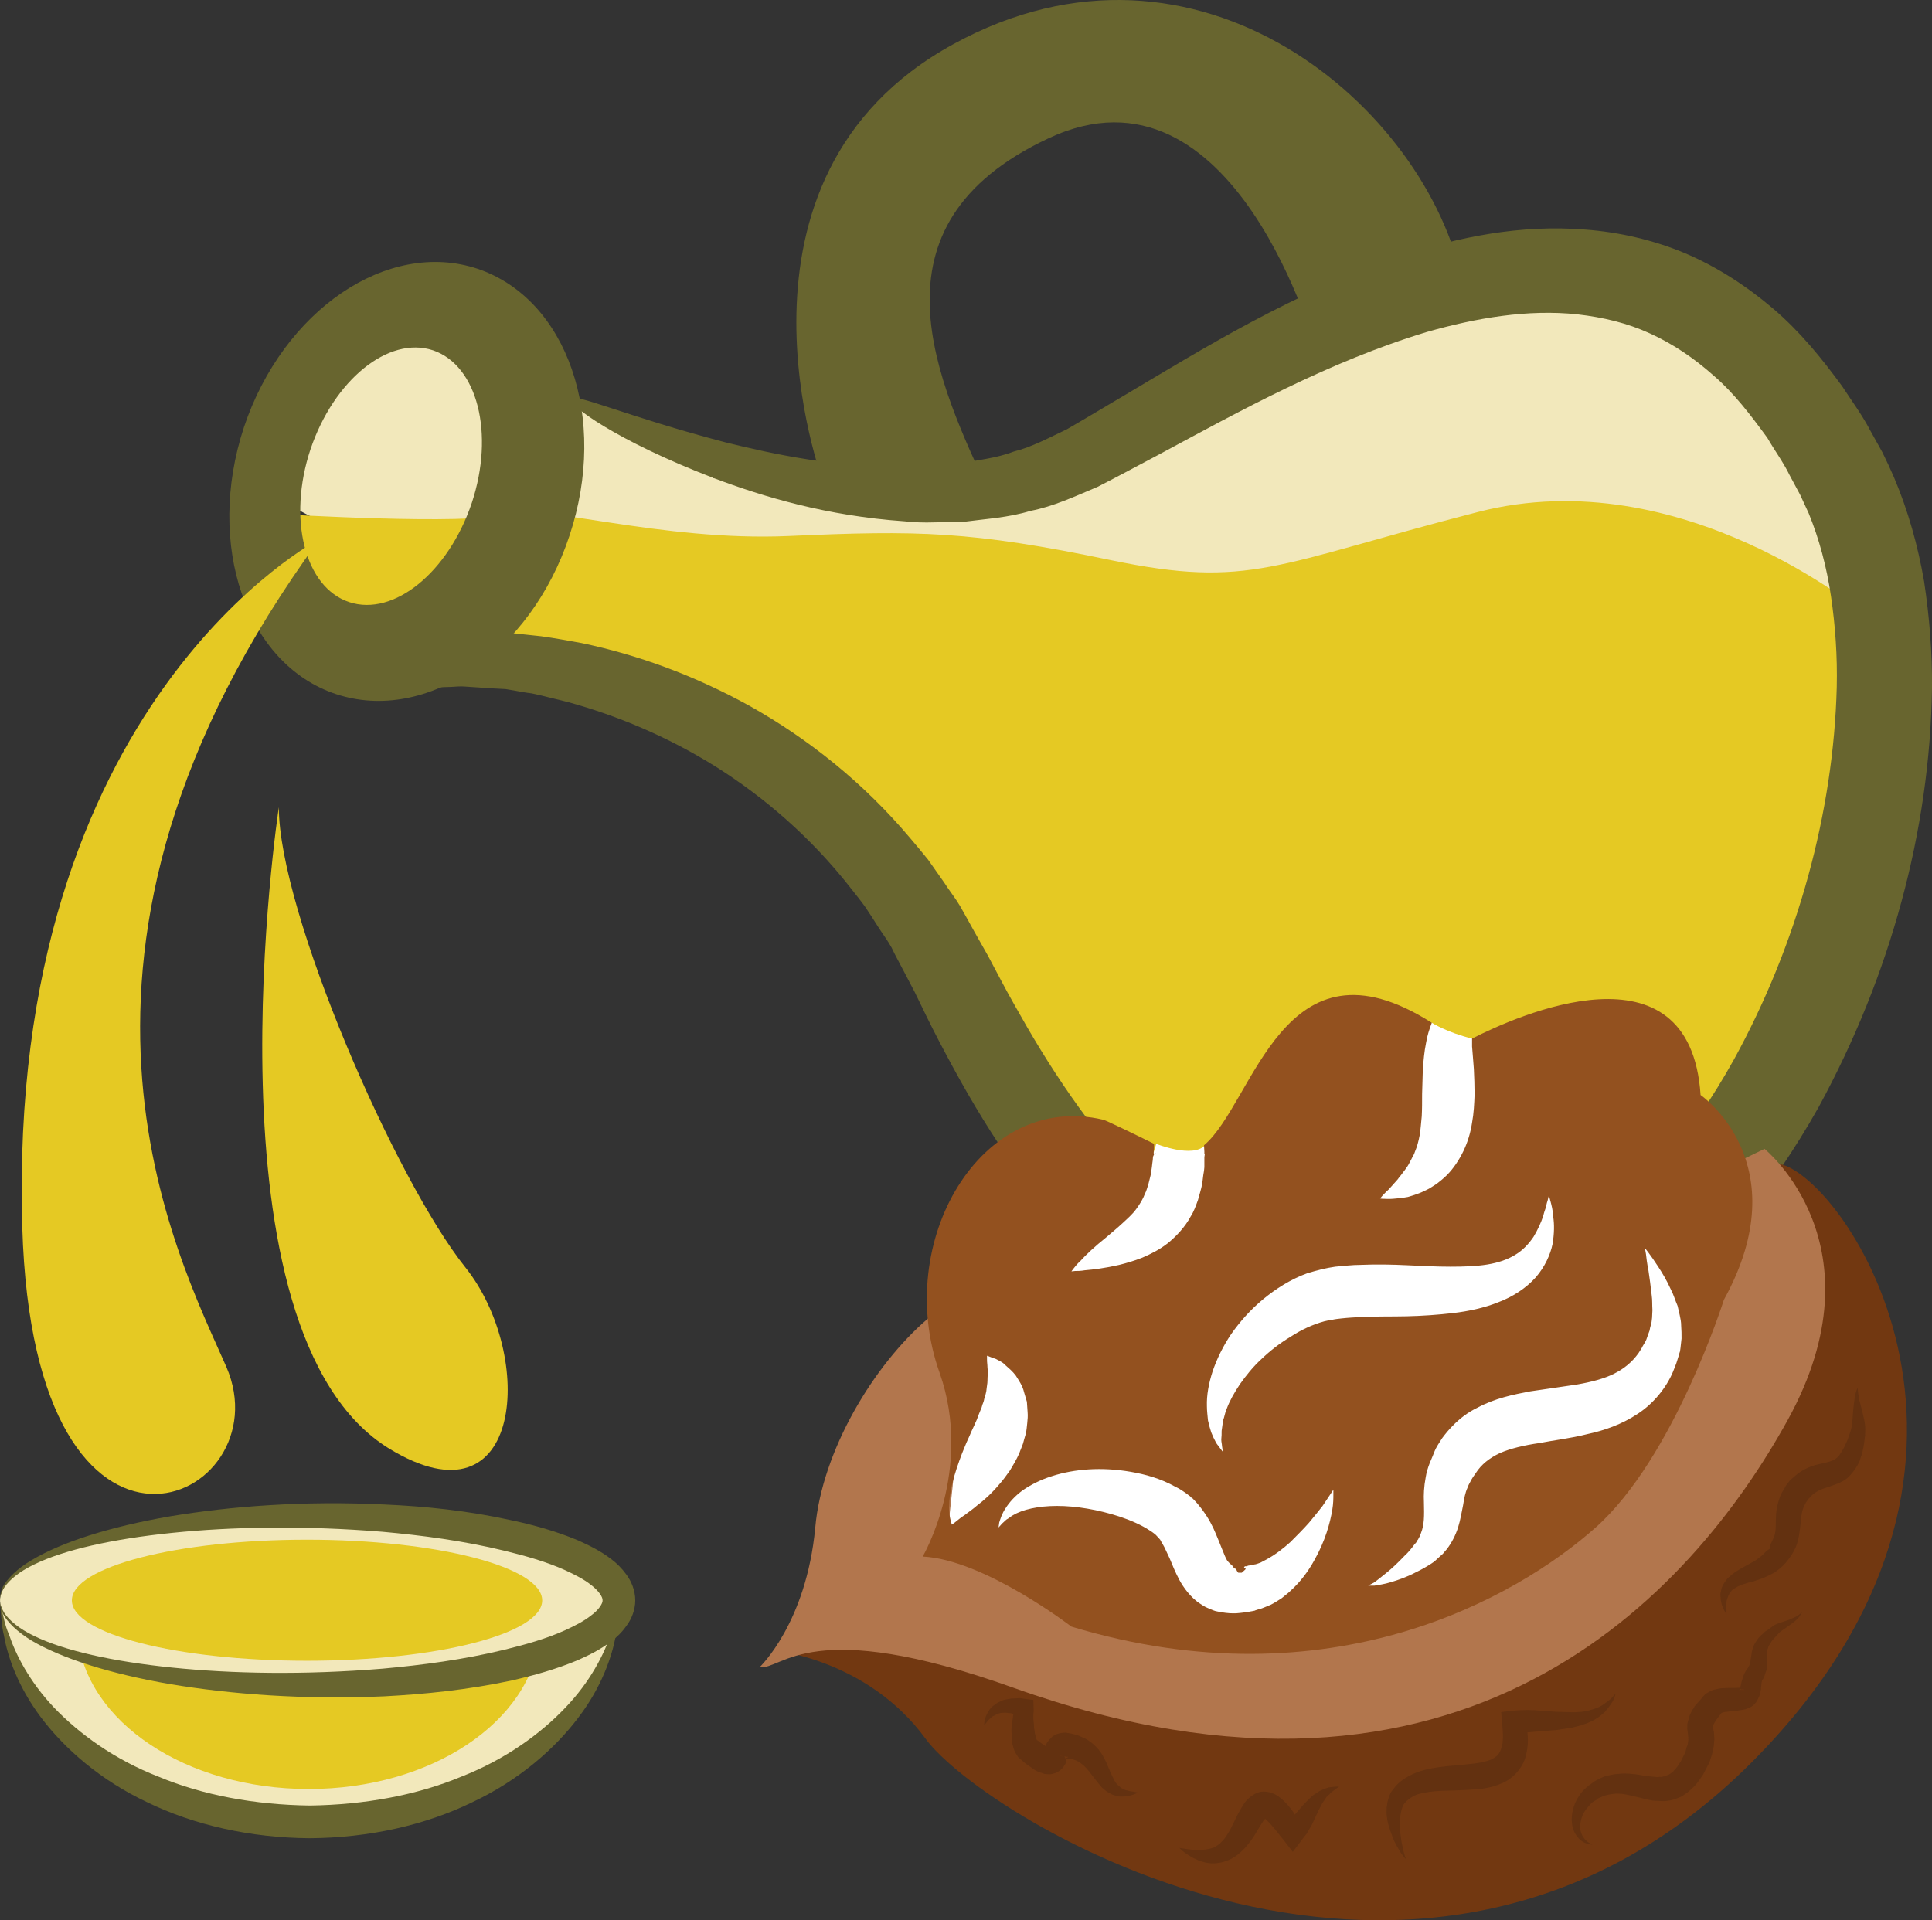
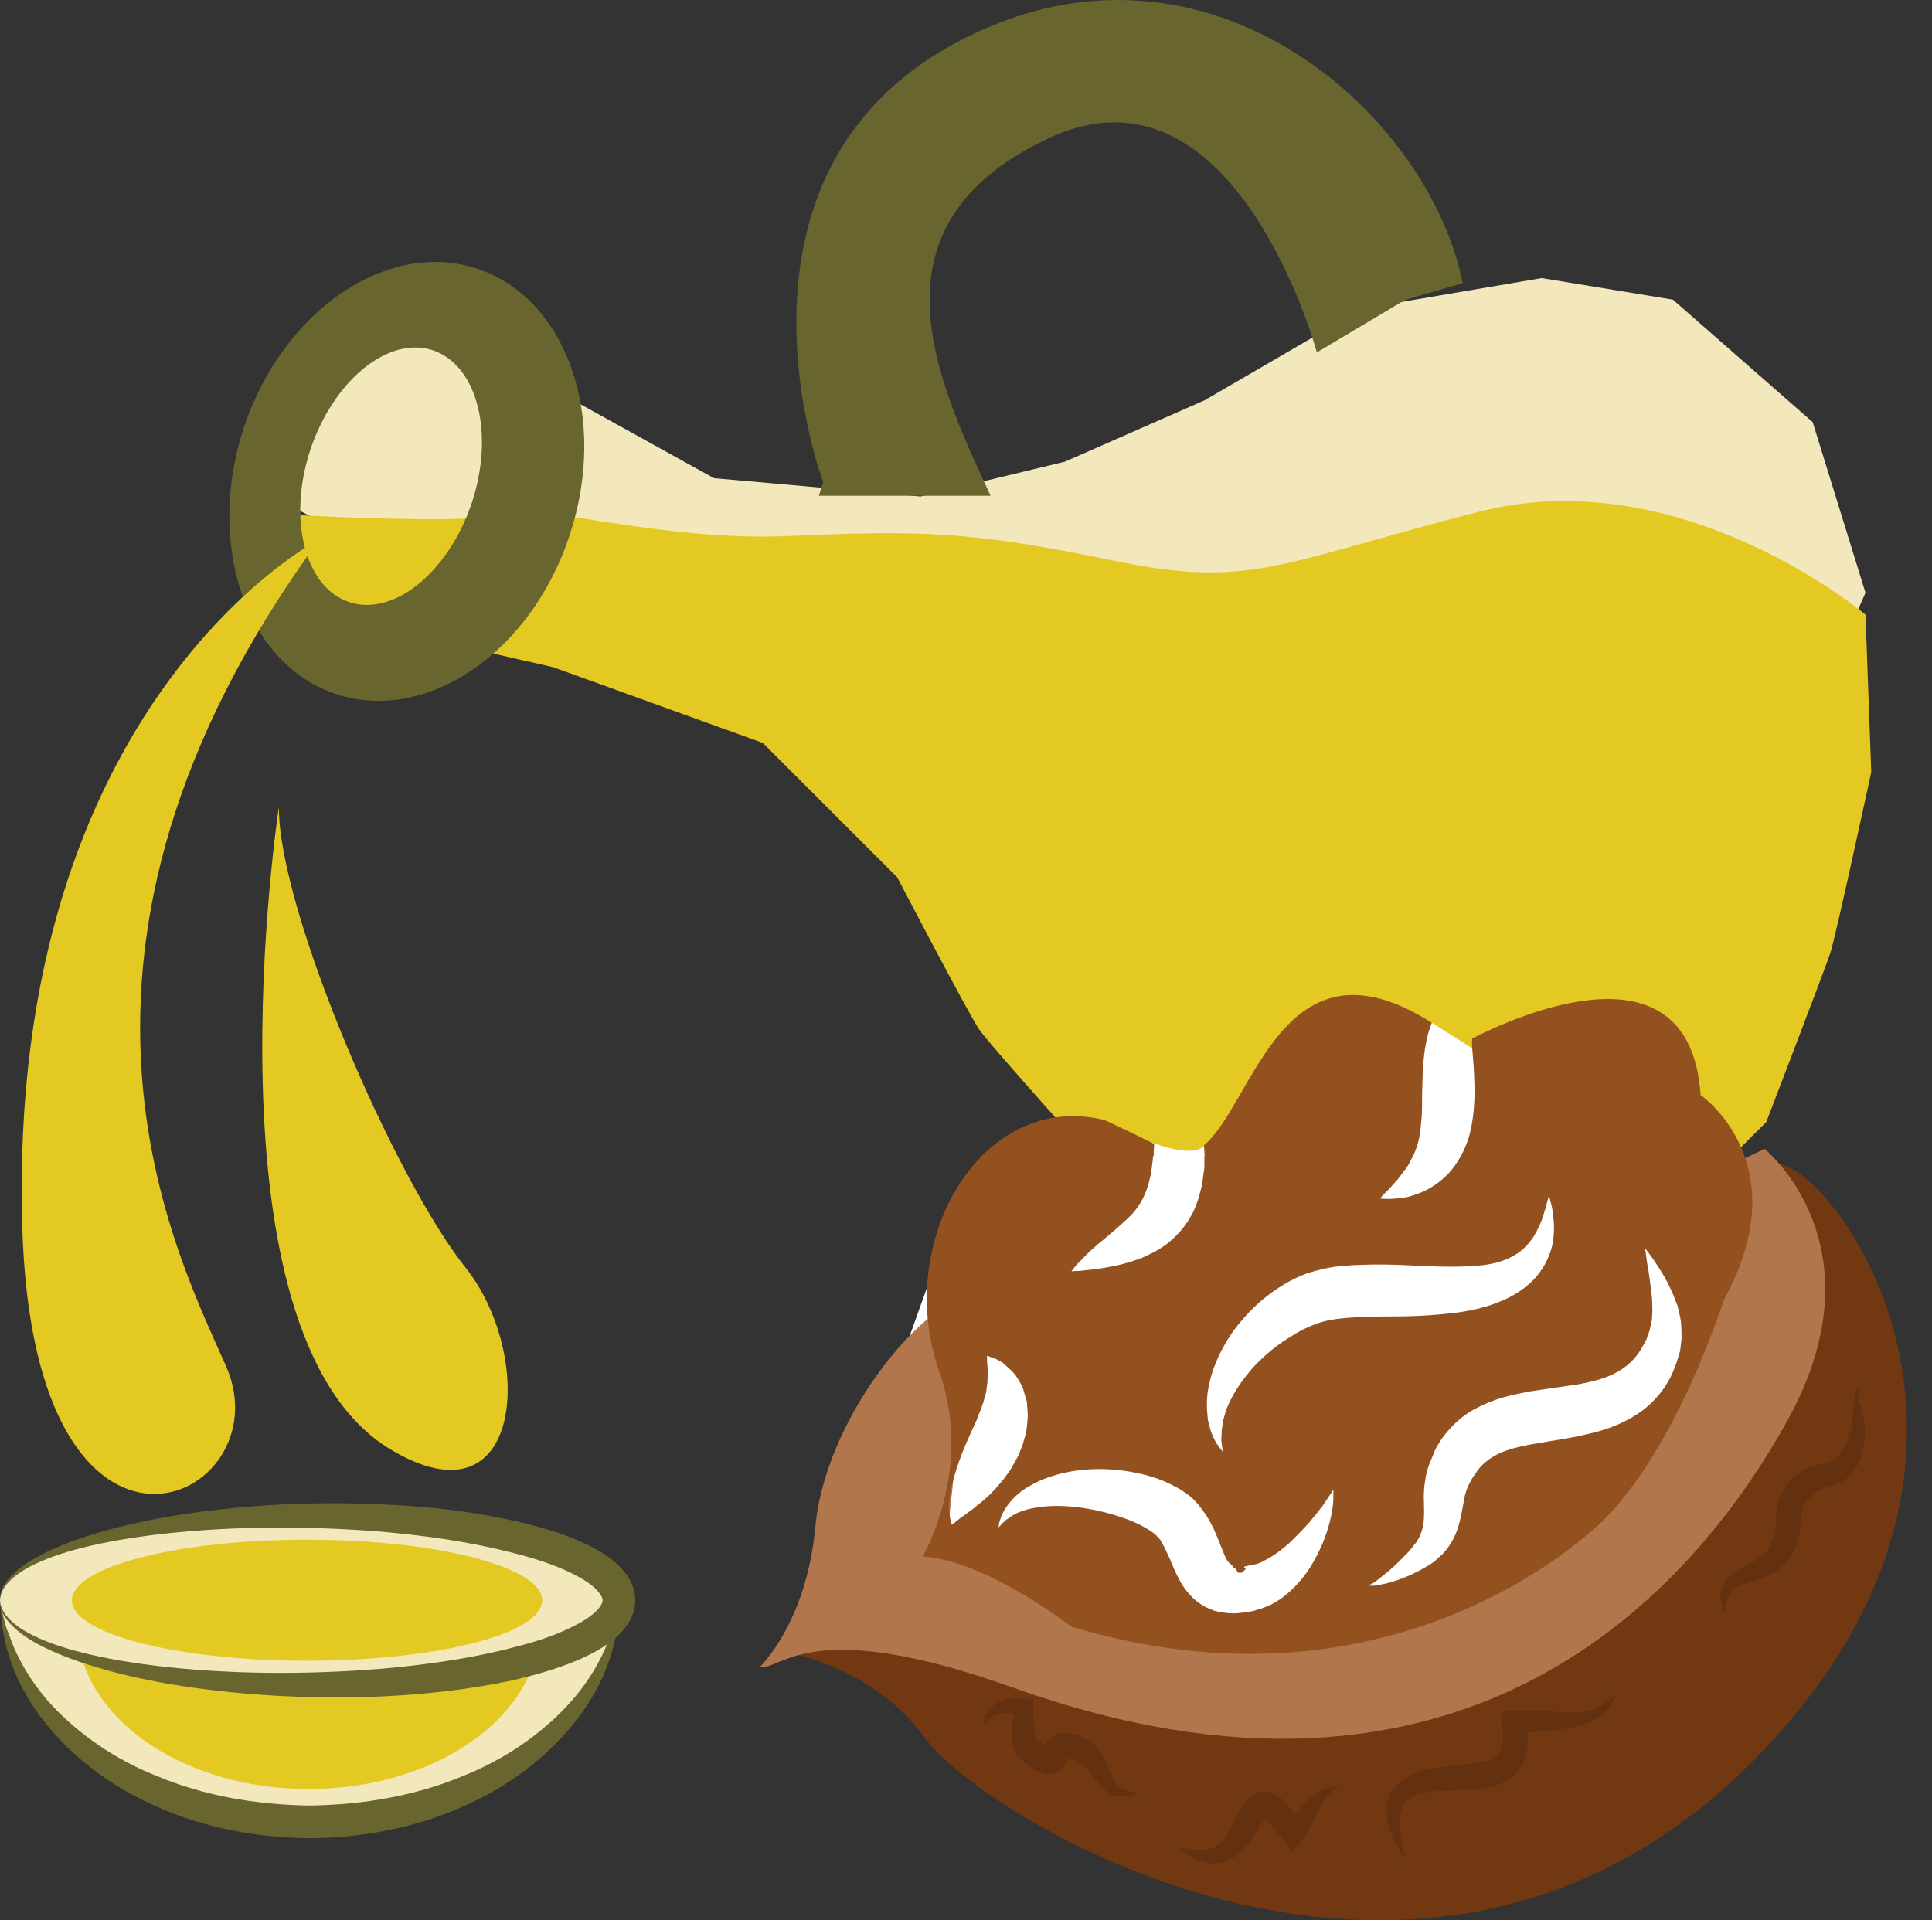
<svg xmlns="http://www.w3.org/2000/svg" id="svg54" viewBox="0 0 5377.101 5345.507" style="clip-rule:evenodd;fill-rule:evenodd;image-rendering:optimizeQuality;shape-rendering:geometricPrecision;text-rendering:geometricPrecision" version="1.1" height="53.455mm" width="53.771mm" xml:space="preserve">
  <rect x="0" y="0" width="5377.101" height="5345.507" fill="#333333" stroke="none" />
  <defs id="defs4">
    <style id="style2" type="text/css">
   
    .fil7 {fill:#633110;fill-rule:nonzero}
    .fil1 {fill:#68652F;fill-rule:nonzero}
    .fil4 {fill:#723811;fill-rule:nonzero}
    .fil6 {fill:#93511F;fill-rule:nonzero}
    .fil5 {fill:#B2764D;fill-rule:nonzero}
    .fil2 {fill:#E5C923;fill-rule:nonzero}
    .fil0 {fill:#F2E8BB;fill-rule:nonzero}
    .fil3 {fill:white;fill-rule:nonzero}
   
  </style>
  </defs>
  <g transform="translate(-7424.982,-11949.838)" id="Vrstva_x0020_1">
    <path style="fill:#f2e8bb;fill-rule:nonzero" id="path7" d="m 8185,13332 73,-401 268,-86 243,13 183,267 61,-65 399,221 575,51 402,-97 389,-171 438,-255 500,-85 365,60 389,341 147,475 -134,305 c 0,0 -1072,-220 -1133,-195 -61,24 -1570,24 -1607,24 -36,0 -919,-222 -919,-222 l -432,-70 z" class="fil0" />
    <path style="fill:#f2e8bb;fill-rule:nonzero" id="path9" d="m 7426,16413 c 30,341 404,608 861,608 458,0 831,-267 862,-608 z" class="fil0" />
    <path style="fill:#68652f;fill-rule:nonzero" id="path11" d="m 9149,16413 c 0,0 -1,8 -2,23 -2,15 -1,39 -8,67 -11,58 -39,143 -105,229 -65,86 -165,174 -295,235 -129,63 -286,99 -452,100 -165,-1 -323,-37 -452,-100 -130,-61 -230,-149 -295,-235 -65,-86 -94,-171 -104,-229 -7,-28 -7,-52 -9,-67 -1,-15 -1,-23 -1,-23 0,0 2,8 5,23 4,14 7,37 19,64 18,54 56,130 125,203 70,73 168,145 292,193 122,51 267,78 420,80 153,-2 298,-29 421,-80 123,-48 222,-120 291,-193 70,-73 107,-149 126,-203 11,-27 14,-50 18,-64 4,-15 6,-23 6,-23 z" class="fil1" />
    <path style="fill:#e5c923;fill-rule:nonzero" id="path13" d="m 8927,16504 c -23,239 -302,426 -643,426 -341,0 -620,-187 -643,-426 l -16,-99 1309,-9 z" class="fil2" />
    <path style="fill:#e5c923;fill-rule:nonzero" id="path15" d="m 12617,13661 c 0,0 -510,-432 -1078,-286 -568,146 -633,215 -1023,134 -389,-81 -537,-83 -895,-67 -357,16 -694,-93 -791,-61 -97,32 -627,0 -627,0 l 73,244 331,101 357,81 584,211 374,374 c 0,0 195,373 227,422 33,48 341,389 341,389 l 325,276 406,195 389,-97 422,-195 309,-309 c 0,0 162,-422 178,-470 16,-49 114,-504 114,-504 z" class="fil2" />
-     <path style="fill:#68652f;fill-rule:nonzero" id="path17" d="m 9013,13060 c 11,7 -15,79 -75,211 -30,66 -68,146 -114,241 -12,24 -24,48 -36,74 -6,11 -12,23 -18,35 -3,8 -6,15 -10,22 -6,14 -12,28 -19,43 -3,6 -6,13 -9,20 l -4,10 c -1,1 -2,3 -2,4 l 7,-1 c 35,-6 62,-8 100,-7 5,0 8,0 15,0 l 27,3 c 18,2 37,4 56,6 37,5 74,12 113,19 153,32 313,89 471,177 158,89 312,210 444,367 16,19 33,39 49,59 15,21 30,43 45,64 14,22 31,43 44,65 13,23 26,46 39,70 13,23 26,46 39,69 12,22 23,44 35,66 23,44 48,87 73,131 101,174 222,345 371,487 151,140 334,241 543,269 51,8 107,11 158,10 52,-1 103,-7 153,-19 101,-23 199,-68 290,-130 182,-126 335,-314 453,-526 178,-324 277,-690 286,-1036 2,-87 -4,-171 -16,-253 -12,-82 -33,-160 -62,-231 l -24,-52 -29,-54 c -18,-37 -42,-69 -62,-104 -46,-63 -93,-125 -149,-173 -55,-49 -114,-89 -178,-118 -63,-29 -131,-45 -201,-53 -139,-15 -283,10 -420,49 -274,83 -520,220 -747,342 -57,30 -112,60 -169,89 -64,27 -124,55 -187,67 -62,19 -123,22 -182,30 -29,2 -58,1 -86,2 -28,1 -56,0 -83,-3 -216,-15 -392,-68 -530,-120 -276,-106 -408,-206 -399,-221 9,-18 155,49 430,121 137,34 308,70 503,69 25,2 49,0 74,-3 25,-2 50,-3 75,-6 50,-11 102,-15 151,-34 52,-13 99,-39 148,-62 52,-30 105,-62 161,-95 222,-132 469,-286 775,-390 153,-49 323,-86 508,-71 92,7 186,28 275,65 90,38 173,92 247,155 74,63 135,138 192,216 26,40 55,79 77,121 l 35,63 c 11,22 22,46 32,69 40,94 67,192 84,290 15,99 23,199 22,298 -3,199 -32,399 -85,594 -53,196 -130,387 -230,571 -134,238 -308,458 -539,615 -115,78 -244,138 -382,168 -68,15 -138,23 -208,23 -69,0 -133,-4 -199,-15 -132,-20 -259,-62 -374,-123 -114,-61 -215,-138 -303,-223 -173,-171 -300,-363 -403,-552 -26,-48 -51,-95 -74,-142 -11,-23 -23,-47 -34,-70 -11,-21 -22,-42 -33,-63 -11,-21 -22,-41 -32,-62 -11,-20 -25,-38 -37,-57 -12,-19 -24,-38 -37,-57 -13,-18 -27,-35 -41,-53 -109,-139 -239,-251 -374,-336 -136,-85 -277,-143 -412,-180 -34,-8 -67,-17 -100,-24 -17,-2 -33,-5 -49,-8 l -24,-4 -38,-2 c -25,-2 -50,-3 -75,-5 -11,-1 -25,0 -39,1 -14,0 -28,1 -41,2 -56,2 -105,5 -152,9 l 1,-11 c 2,-5 6,-11 10,-17 l 19,-34 c 13,-22 26,-44 39,-65 25,-42 49,-82 72,-122 20,-32 39,-64 58,-95 15,-24 29,-47 43,-70 56,-89 104,-164 144,-224 81,-120 128,-181 140,-175 z" class="fil1" />
    <path style="fill:#68652f;fill-rule:nonzero" id="path19" d="m 8738,13350 c -65,193 -217,317 -341,276 -124,-41 -172,-232 -108,-425 65,-193 217,-317 341,-276 124,42 172,232 108,425 z m 16,-652 c -250,-83 -541,115 -650,441 -108,327 6,660 256,743 251,83 542,-114 650,-441 109,-327 -6,-659 -256,-743 z" class="fil1" />
    <path style="fill:#68652f;fill-rule:nonzero" id="path21" d="m 9716,13292 c 0,0 -319,-846 362,-1219 682,-374 1320,178 1418,665 l -161,47 -245,146 c 0,0 -227,-840 -747,-596 -519,243 -308,677 -161,995 h -478 z" class="fil1" />
    <path style="fill:#e5c923;fill-rule:nonzero" id="path23" d="m 8315,13450 c 0,0 -872,451 -828,1916 32,1087 730,763 568,389 -134,-307 -584,-1152 260,-2305 z" class="fil2" />
    <path style="fill:#e5c923;fill-rule:nonzero" id="path25" d="m 8201,14197 c 0,0 -222,1462 308,1786 374,227 406,-260 212,-504 -195,-243 -520,-990 -520,-1282 z" class="fil2" />
    <path style="fill:#f2e8bb;fill-rule:nonzero" id="path27" d="m 7425,16405 c 0,-130 385,-236 861,-236 476,0 862,106 862,236 0,130 -386,235 -862,235 -476,0 -861,-105 -861,-235 z" class="fil0" />
    <path style="fill:#68652f;fill-rule:nonzero" id="path29" d="m 7425,16405 c 0,-1 -1,14 12,35 13,20 41,44 83,64 84,41 218,71 384,88 166,17 366,21 586,3 110,-10 225,-25 340,-53 57,-14 115,-30 168,-54 26,-12 52,-25 72,-41 21,-15 33,-34 32,-42 1,-9 -11,-27 -32,-43 -20,-16 -46,-29 -72,-41 -53,-24 -111,-40 -168,-54 -115,-28 -230,-43 -340,-53 -220,-18 -420,-14 -586,3 -166,17 -300,47 -384,88 -42,20 -70,44 -83,64 -13,21 -12,36 -12,36 1,0 -3,-14 8,-38 12,-22 39,-50 80,-74 83,-50 217,-93 385,-122 168,-28 371,-44 597,-33 113,5 232,17 354,44 61,13 123,30 185,56 31,14 62,29 92,52 15,11 30,26 43,44 13,18 24,43 24,71 0,27 -11,53 -24,70 -13,19 -28,33 -43,44 -30,23 -61,38 -92,52 -62,26 -124,43 -185,57 -122,26 -241,38 -354,44 -226,10 -429,-6 -597,-34 -168,-29 -302,-72 -385,-121 -41,-25 -68,-52 -80,-75 -11,-24 -7,-38 -8,-37 z" class="fil1" />
    <path style="fill:#e5c923;fill-rule:nonzero" id="path31" d="m 7625,16405 c 0,-93 293,-169 654,-169 362,0 655,76 655,169 0,93 -293,168 -655,168 -361,0 -654,-75 -654,-168 z" class="fil2" />
-     <path style="fill:#ffffff;fill-rule:nonzero" id="path33" d="m 10643,15134 c 0,0 101,41 136,4 l 308,-68 264,-259 59,-14 c 0,0 42,27 112,44 l 440,278 c 0,0 308,347 302,360 -5,13 -51,562 -51,562 l -810,570 h -923 c 0,0 -564,-300 -582,-306 -18,-6 165,-576 165,-576 l 141,-394 241,-145 191,-33 z" class="fil3" />
+     <path style="fill:#ffffff;fill-rule:nonzero" id="path33" d="m 10643,15134 c 0,0 101,41 136,4 l 308,-68 264,-259 59,-14 l 440,278 c 0,0 308,347 302,360 -5,13 -51,562 -51,562 l -810,570 h -923 c 0,0 -564,-300 -582,-306 -18,-6 165,-576 165,-576 l 141,-394 241,-145 191,-33 z" class="fil3" />
    <path style="fill:#723811;fill-rule:nonzero" id="path35" d="m 12377,15190 c 178,31 744,846 -80,1669 -910,907 -2133,154 -2296,-69 -162,-222 -423,-246 -423,-246 l 253,-131 430,194 640,98 723,-47 476,-472 197,-470 63,-422 z" class="fil4" />
    <path style="fill:#b2764d;fill-rule:nonzero" id="path37" d="m 12336,15148 c 0,0 332,268 65,754 -268,486 -904,1193 -2156,746 -568,-203 -641,-49 -706,-57 0,0 130,-122 155,-389 19,-213 162,-452 313,-581 18,-16 46,71 66,168 38,186 -27,462 -7,453 l 738,252 820,-124 412,-401 206,-525 7,-254 z" class="fil5" />
    <path style="fill:#93511f;fill-rule:nonzero" id="path39" d="m 10642,15160 v -1 c 0,0 0,0 -1,1 z" class="fil6" />
    <path style="fill:#93511f;fill-rule:nonzero" id="path41" d="m 12102,15703 -1,7 v 1 l -2,6 -1,4 c -2,5 -3,11 -5,16 -3,11 -8,21 -12,32 -18,43 -53,87 -97,116 -45,30 -94,47 -141,57 -47,12 -93,17 -134,25 -42,6 -80,15 -110,28 -29,14 -51,31 -67,56 -5,7 -10,14 -14,22 -3,6 -7,12 -9,19 -6,13 -9,29 -12,48 -4,18 -7,40 -14,62 -7,22 -18,43 -31,60 -4,5 -8,9 -11,13 -4,4 -7,6 -10,9 -4,4 -8,7 -12,11 -3,3 -7,5 -11,8 -14,9 -28,17 -41,23 -26,14 -50,22 -70,28 -19,6 -36,8 -47,10 -11,0 -17,0 -17,0 0,0 5,-3 15,-8 9,-6 21,-16 36,-28 15,-12 32,-28 50,-47 10,-9 19,-20 27,-31 l 7,-8 1,-1 v 0 0 c 1,-1 -5,5 -2,2 l 1,-3 4,-5 c 1,-3 4,-7 5,-10 l 3,-8 c 9,-23 9,-46 8,-86 -1,-19 0,-43 5,-69 2,-13 6,-26 11,-39 l 8,-19 6,-15 c 3,-8 13,-24 21,-36 9,-12 18,-23 28,-33 20,-21 44,-39 69,-51 50,-27 101,-37 148,-46 44,-6 87,-13 130,-19 40,-7 75,-16 103,-30 28,-14 50,-32 68,-57 4,-7 9,-13 12,-20 l 6,-10 1,-3 h 1 v -1 c -3,8 -1,2 -1,4 v -2 l 3,-6 c 3,-9 6,-17 9,-25 1,-6 2,-11 4,-17 2,-5 2,-13 3,-19 0,-8 1,-14 1,-21 -1,-14 0,-28 -2,-41 -3,-26 -6,-50 -9,-69 -4,-20 -6,-36 -7,-46 -2,-11 -3,-17 -3,-17 0,0 15,18 37,52 11,17 24,38 36,65 7,13 11,28 18,44 2,8 4,17 6,26 2,10 4,18 4,30 1,11 1,23 1,35 -1,9 -2,18 -3,27 z m -943,-83 c -9,1 -19,2 -27,4 l -12,2 -9,2 c -33,9 -65,24 -94,43 -30,18 -57,39 -81,62 -24,22 -43,46 -60,70 -16,24 -29,47 -37,69 -5,11 -6,22 -10,32 -1,10 -3,20 -4,29 0,8 0,16 -1,24 0,7 2,13 2,18 2,11 2,16 2,16 0,0 -3,-4 -9,-12 -3,-5 -8,-9 -11,-16 -4,-7 -8,-16 -12,-26 -3,-9 -6,-20 -9,-33 -1,-12 -3,-26 -3,-40 -1,-30 5,-63 16,-97 12,-35 29,-70 52,-104 24,-34 53,-67 88,-96 35,-29 77,-56 124,-73 l 21,-6 c 7,-2 13,-3 19,-5 13,-3 24,-5 37,-7 24,-2 47,-5 70,-5 46,-2 89,-1 131,1 42,2 82,4 119,4 37,0 72,-1 103,-6 31,-5 57,-14 78,-27 22,-13 38,-31 51,-50 12,-20 21,-40 27,-58 2,-9 5,-17 7,-23 2,-8 3,-14 5,-19 2,-10 4,-15 4,-15 0,0 1,5 4,15 3,11 7,26 8,45 3,20 3,45 -2,75 -6,29 -21,63 -47,93 -27,30 -64,54 -104,69 -40,16 -83,25 -125,30 -43,5 -86,8 -129,9 -43,1 -85,0 -125,2 -20,1 -39,2 -57,4 z m -26,533 c -6,35 -19,86 -51,142 -15,27 -36,57 -66,84 -7,7 -16,13 -24,20 -10,6 -18,12 -30,18 -12,5 -28,12 -35,13 l -6,2 -3,1 -2,1 h -1 v 0 l -5,1 -17,3 -17,2 c -7,1 -13,1 -20,1 -12,0 -28,-2 -42,-5 -8,-1 -16,-5 -24,-8 -7,-3 -15,-7 -22,-12 -15,-9 -27,-21 -37,-33 -20,-24 -30,-47 -39,-67 -8,-20 -15,-36 -22,-50 -6,-14 -14,-25 -16,-30 l -10,-11 -4,-4 c -4,-3 -9,-7 -14,-10 -24,-16 -54,-29 -84,-39 -61,-20 -123,-30 -175,-30 -53,0 -96,10 -123,26 -7,4 -12,9 -18,12 -4,4 -9,8 -12,11 -6,7 -10,11 -10,11 0,0 1,-5 2,-14 3,-9 7,-24 18,-40 10,-16 26,-34 48,-50 22,-15 49,-29 81,-39 62,-20 138,-26 219,-12 40,7 82,18 125,42 11,5 21,12 32,20 l 4,3 2,2 h 1 c -4,-4 7,7 6,6 h 1 l 5,5 10,11 c 21,25 34,47 44,68 19,42 31,79 39,91 5,5 5,6 10,10 4,1 7,12 13,12 2,1 5,11 8,11 h 9 l 10,-9 c -1,0 5,-6 -4,-4 l 1,-3 1,-1 1,-1 h 4 l 6,-2 c 12,-1 11,-2 16,-3 4,0 11,-3 17,-5 6,-3 11,-6 17,-9 24,-13 46,-30 66,-48 19,-19 37,-37 52,-54 15,-18 28,-34 38,-47 9,-14 17,-25 22,-33 5,-8 8,-12 8,-12 0,0 0,5 0,14 0,10 0,24 -3,42 z m -989,-12 c -9,8 -19,15 -27,21 -7,6 -15,10 -22,16 -6,5 -11,9 -15,12 -4,2 -6,4 -6,4 0,0 0,-2 -2,-7 -1,-4 -3,-11 -4,-19 -1,-8 -2,-18 -1,-30 0,-13 2,-25 4,-38 5,-27 14,-56 24,-84 5,-14 10,-27 16,-41 5,-13 12,-26 17,-39 6,-12 11,-24 16,-35 4,-12 9,-23 13,-33 1,-5 3,-10 5,-15 2,-5 2,-10 4,-15 2,-5 3,-11 4,-15 1,-6 1,-11 2,-16 2,-10 1,-20 2,-30 1,-10 -1,-19 -1,-27 -1,-7 -1,-14 -1,-19 0,-5 0,-7 0,-7 0,0 2,0 6,2 4,2 11,4 19,7 7,4 18,8 26,17 9,8 20,17 29,29 8,13 19,28 23,46 3,9 5,18 8,27 1,10 1,19 2,29 1,11 0,20 -1,30 -1,10 -2,21 -4,30 -3,9 -5,18 -8,28 -3,9 -7,17 -10,26 -8,18 -17,33 -26,48 -10,14 -20,28 -30,39 -21,25 -42,44 -62,59 z m 2014,-1143 c -29,-438 -513,-220 -636,-157 0,7 0,15 0,22 2,20 3,41 5,63 1,22 2,46 2,71 -1,25 -2,51 -7,78 -4,27 -12,54 -24,79 -12,25 -28,49 -46,67 -9,9 -19,17 -28,24 -10,6 -19,13 -28,17 -10,5 -19,9 -28,12 -9,3 -17,6 -25,8 -16,3 -30,4 -41,5 -12,1 -21,0 -27,0 -6,0 -9,-1 -9,-1 0,0 2,-2 6,-7 4,-4 10,-11 18,-18 7,-8 15,-17 25,-28 4,-6 9,-11 13,-17 5,-6 9,-12 14,-19 4,-6 7,-13 11,-20 3,-7 8,-13 10,-21 6,-14 10,-29 13,-45 3,-17 4,-35 6,-54 1,-19 1,-40 1,-62 1,-22 1,-45 2,-69 2,-24 4,-49 9,-73 3,-19 9,-38 16,-56 -415,-264 -494,223 -634,341 0,6 1,11 1,18 v 5 l 1,2 v 1 l -1,7 v 9 c 0,7 0,13 0,19 l -1,10 -2,12 -3,24 c -3,16 -8,31 -12,46 -6,16 -11,31 -20,45 -16,30 -40,55 -63,74 -24,19 -49,31 -72,41 -23,9 -44,15 -64,20 -39,9 -72,13 -96,15 -11,2 -21,2 -27,2 -7,1 -10,1 -10,1 0,0 2,-3 6,-8 4,-5 10,-13 19,-21 8,-9 18,-19 30,-30 12,-11 26,-23 41,-35 15,-13 30,-25 45,-39 14,-13 29,-26 39,-40 11,-15 19,-28 25,-44 4,-7 6,-17 9,-25 2,-9 5,-19 7,-28 l 2,-14 1,-7 1,-9 c 1,-7 2,-13 2,-19 l 3,-7 v 0 l -1,-2 v -4 c 1,-8 1,-15 1,-23 -46,-23 -133,-65 -141,-67 -341,-81 -586,340 -456,704 95,269 -47,512 -47,512 171,8 414,195 414,195 720,217 1240,-81 1459,-276 218,-194 357,-634 357,-634 210,-381 -65,-570 -65,-570 z" class="fil6" />
    <path style="fill:#633110;fill-rule:nonzero" id="path43" d="m 11339,17126 c -10,-9 -17,-21 -24,-33 -7,-12 -13,-24 -17,-37 -10,-26 -18,-54 -12,-86 1,-8 4,-16 7,-24 l 1,-2 2,-4 1,-2 3,-4 3,-4 4,-5 c 12,-15 25,-23 39,-31 29,-16 58,-21 85,-25 28,-4 55,-5 79,-8 25,-2 48,-6 65,-13 8,-4 14,-8 19,-13 4,-6 8,-12 10,-21 2,-3 2,-9 3,-13 l 1,-16 c 0,-11 -1,-23 -2,-35 l -3,-34 30,-4 c 15,-1 29,-2 43,-2 13,0 27,1 40,2 l 39,3 c 12,0 25,1 37,1 12,1 24,0 36,-1 l 17,-3 17,-5 c 6,-2 11,-4 17,-7 5,-3 10,-6 15,-10 5,-4 10,-7 15,-12 l 13,-14 c -2,6 -4,12 -7,19 -3,6 -7,11 -11,17 -4,6 -9,11 -13,16 -5,5 -11,9 -17,14 -6,4 -12,7 -18,11 -6,2 -13,6 -20,8 -13,5 -27,8 -40,11 -14,2 -27,4 -41,6 l -39,3 c -12,1 -25,2 -37,3 -12,2 -24,3 -35,6 l 27,-38 c 3,14 5,28 6,44 1,15 0,31 -4,48 -3,17 -12,35 -24,49 -12,15 -29,27 -44,33 -32,14 -62,17 -89,18 -28,2 -54,2 -78,3 -25,1 -48,4 -68,10 -9,3 -19,9 -25,14 l -2,2 -4,3 -3,4 -2,2 v 0 0 h -1 c 4,-5 1,-1 2,-2 v 0 c -3,4 -5,8 -7,13 -7,19 -8,44 -6,69 2,13 3,26 6,38 3,13 5,26 11,38 z" class="fil7" />
-     <path style="fill:#633110;fill-rule:nonzero" id="path45" d="m 11857,17085 c -10,-1 -22,-4 -31,-11 -10,-8 -17,-18 -22,-30 -8,-24 -5,-50 4,-73 5,-12 12,-23 20,-33 4,-5 9,-9 14,-14 l 2,-1 1,-1 2,-2 3,-2 7,-5 c 7,-6 21,-13 34,-18 13,-3 26,-7 39,-7 13,-2 25,-1 37,0 12,1 24,3 34,5 11,1 21,3 30,3 5,1 9,1 13,0 4,1 8,0 11,-1 3,0 6,-1 9,-3 3,-1 6,-2 9,-4 2,-2 5,-3 8,-6 l 7,-8 c 6,-6 10,-14 15,-21 l 13,-26 -1,3 4,-16 3,-7 1,-7 1,-7 c 0,-2 -1,-4 0,-7 -1,-2 0,-3 -1,-7 l -1,-9 c -1,-3 -1,-11 -1,-15 0,-6 1,-11 3,-17 1,-5 3,-12 5,-16 l 6,-12 c 3,-3 5,-8 7,-11 l 8,-9 14,-16 -3,3 c 3,-3 6,-7 9,-10 4,-3 7,-5 11,-7 6,-4 12,-6 17,-7 11,-3 20,-4 29,-4 16,-1 31,0 39,-1 2,0 5,-1 4,0 0,0 -1,1 -1,3 v 0 c 0,6 -3,1 -4,3 h 7 7 v -1 h -7 l -3,-1 -1,-2 1,-2 c 1,-1 -1,0 -1,0 0,0 0,0 0,0 0,-1 1,-3 2,-6 l 2,-10 c 1,-4 2,-7 4,-12 1,-5 3,-10 6,-15 2,-5 7,-11 11,-16 l -4,5 c 1,-2 2,-3 3,-5 0,-1 2,-2 2,-4 1,-4 3,-7 3,-13 l 3,-18 c 0,-6 3,-14 5,-21 3,-7 7,-13 11,-19 4,-6 9,-11 14,-15 5,-6 10,-9 15,-12 l 15,-11 1,-1 c 7,-4 15,-7 22,-9 l 21,-7 c 7,-3 13,-6 20,-9 3,-2 6,-4 9,-6 l 8,-7 c -2,3 -4,7 -6,10 -2,3 -4,6 -7,9 -5,5 -11,10 -18,15 -12,9 -25,17 -35,25 h 1 l -11,12 c -3,4 -8,8 -10,12 l -8,13 c -1,4 -2,8 -4,12 0,5 -1,8 0,13 v 17 c 1,3 1,7 0,11 l -1,12 c -1,3 -3,7 -4,11 l -4,12 -4,5 c 0,1 0,0 -1,2 0,1 0,2 -1,5 0,2 -1,6 -1,9 l -1,11 c -1,5 -2,9 -3,15 -2,4 -3,7 -5,11 l -2,4 -2,3 -1,2 -1,1 v 1 h -1 v 0 l -3,4 c -3,3 -8,7 -11,8 -8,4 -13,6 -19,7 -20,4 -34,4 -46,6 -7,0 -12,2 -15,3 -2,0 -2,1 -2,1 0,0 1,-1 1,-1 1,-1 2,-1 2,-2 l 1,-1 -3,4 -11,14 -5,7 c -1,2 -2,4 -3,5 l -3,6 c -1,1 0,2 -1,2 0,1 0,2 0,3 1,2 0,1 0,5 l 2,9 c 0,4 1,9 1,13 0,4 1,9 0,13 l -1,13 c -1,4 -1,8 -2,12 l -3,12 -7,22 v 1 l -1,1 -17,33 c -7,10 -14,21 -23,31 l -16,15 c -5,5 -12,8 -18,13 -6,4 -14,6 -21,9 -8,3 -15,4 -22,5 -8,1 -15,1 -22,0 -7,0 -13,0 -19,-1 -13,-2 -24,-5 -35,-8 l -30,-7 c -10,-2 -19,-4 -28,-4 -9,-1 -17,1 -26,2 -7,2 -14,2 -25,8 l -7,3 -4,2 v 0 3 c -1,1 3,2 1,2 v 0 l -1,-2 -1,-1 c -4,3 -7,4 -11,7 -7,6 -12,13 -18,20 -11,15 -17,34 -16,53 1,9 4,18 10,26 6,9 14,14 24,19 z" class="fil7" />
    <path style="fill:#633110;fill-rule:nonzero" id="path47" d="m 12595,15813 c 1,6 1,12 2,18 1,6 2,11 3,17 l 9,35 c 3,12 6,24 7,37 1,7 0,14 0,21 v 5 l -1,6 -1,9 c -1,11 -4,24 -7,38 -3,6 -5,13 -7,20 -3,6 -7,13 -11,19 -9,13 -20,27 -35,35 -15,8 -29,12 -40,16 -23,7 -35,13 -48,25 l -4,5 -1,1 h -1 v 1 0 c 3,-4 1,-1 1,-2 v 0 l -3,4 -5,7 c -2,2 -2,3 -3,5 -3,5 -7,14 -9,22 -4,16 -4,39 -9,67 -2,14 -7,30 -14,43 -7,14 -17,26 -26,37 l 1,-2 c -4,5 -9,10 -14,14 l -16,12 -16,8 -15,7 c -11,4 -21,7 -30,10 -10,2 -19,5 -28,8 -3,2 -8,3 -12,5 -3,2 -7,4 -10,6 -3,2 -7,4 -9,8 -3,2 -5,6 -6,9 -3,4 -3,8 -5,12 -2,5 -2,9 -2,14 0,5 -1,10 0,15 v 15 c -4,-9 -10,-18 -13,-28 -1,-6 -3,-11 -3,-17 0,-5 -2,-11 0,-17 1,-6 2,-12 5,-18 3,-6 6,-11 10,-16 4,-6 8,-9 13,-13 4,-4 9,-7 14,-11 19,-12 37,-21 53,-30 7,-5 14,-10 20,-15 l 8,-8 c 2,-3 7,-5 9,-8 l 4,-2 v 0 c 0,-15 14,-29 16,-48 3,-19 -1,-45 6,-74 4,-16 8,-30 18,-44 2,-4 4,-8 6,-11 l 5,-7 3,-3 v -1 l 2,-2 v 0 l 1,-1 2,-2 9,-8 c 11,-10 24,-19 38,-25 15,-7 29,-10 40,-12 12,-3 21,-5 28,-8 7,-2 12,-7 18,-12 5,-7 10,-15 15,-24 4,-9 9,-18 13,-30 l 3,-9 c 1,-1 1,-4 1,-3 l 1,-3 c 2,-5 3,-10 4,-16 2,-10 2,-22 3,-34 1,-11 2,-24 4,-36 1,-13 4,-25 9,-36 z" class="fil7" />
    <path style="fill:#633110;fill-rule:nonzero" id="path49" d="m 10164,16753 c 0,-6 1,-12 2,-18 2,-6 5,-12 8,-18 l 5,-8 c 3,-3 4,-6 7,-8 6,-4 11,-9 17,-12 7,-3 13,-7 20,-8 7,-1 14,-3 21,-3 6,0 14,-1 20,-1 7,1 13,2 20,3 l 17,2 1,31 c 0,3 -1,6 -1,10 0,4 0,8 0,12 1,9 2,17 2,26 1,4 2,8 2,13 1,4 2,7 3,11 0,2 1,4 1,5 l 2,4 c 0,1 1,3 1,1 -1,-1 -1,-2 -2,-2 l -2,-2 13,10 c 5,4 9,6 13,9 2,1 4,2 6,3 l 5,3 c 0,0 1,0 1,0 0,0 -2,0 -3,0 -1,0 -1,0 -4,1 -2,0 -4,1 -6,2 -1,1 -3,2 -4,3 -1,2 -1,1 -1,2 0,0 0,0 0,-1 l 1,-2 2,-4 5,-10 c 1,-3 3,-5 4,-8 l 3,-3 4,-5 c 2,-2 5,-5 8,-8 4,-2 8,-4 12,-6 8,-3 17,-4 24,-4 6,1 12,2 17,3 l -4,-1 19,5 c 7,2 13,6 19,8 7,3 13,7 18,11 6,4 11,9 16,14 10,10 17,21 22,31 6,11 10,21 14,31 4,10 8,18 12,26 2,4 4,8 6,11 3,3 5,7 9,9 3,3 6,6 10,8 4,2 8,4 13,5 5,1 10,3 15,3 l 16,3 c -5,2 -10,4 -15,6 -5,2 -11,3 -17,4 -5,1 -11,1 -18,1 -6,0 -12,-2 -18,-4 -7,-2 -12,-6 -18,-9 -5,-3 -10,-8 -15,-12 -8,-9 -15,-18 -22,-27 -7,-8 -12,-17 -18,-23 -6,-7 -12,-13 -18,-17 -3,-3 -6,-5 -9,-6 -3,-2 -6,-3 -10,-4 -3,-1 -6,-3 -10,-3 l -11,-1 -5,-2 c 0,1 -1,1 -1,1 2,0 3,0 6,-1 1,-1 3,-1 4,-2 1,-1 -12,-1 -11,-2 0,0 -13,-1 -13,-1 v 0 c 0,1 14,1 13,1 l 4,6 2,5 -1,6 c -1,2 -2,5 -4,7 -2,3 -2,5 -6,9 -3,3 -7,7 -11,9 -4,3 -9,5 -14,6 -6,2 -9,2 -13,2 -4,0 -9,-1 -12,-1 -5,-2 -11,-4 -16,-5 -4,-2 -7,-4 -11,-6 -4,-2 -7,-5 -10,-7 -6,-4 -12,-8 -17,-12 l -15,-13 -2,-2 h -1 c -3,-5 -6,-9 -9,-14 -3,-6 -4,-9 -5,-12 l -3,-11 c -1,-3 -1,-6 -1,-9 -1,-6 -2,-12 -1,-17 -1,-6 -1,-11 -1,-17 1,-10 2,-21 4,-32 0,-5 2,-11 3,-16 1,-6 3,-13 5,-19 l 18,33 c -5,-1 -9,-3 -14,-5 -5,-2 -9,-2 -14,-4 -5,-2 -9,-1 -14,-2 -5,-1 -9,0 -14,0 -5,0 -9,2 -14,3 -2,1 -4,3 -6,4 l -7,3 c -4,4 -8,7 -12,11 -4,5 -8,10 -11,14 z" class="fil7" />
    <path style="fill:#633110;fill-rule:nonzero" id="path51" d="m 10707,17094 c 9,1 18,3 27,4 8,1 17,2 25,2 8,0 16,-1 24,-2 l 10,-2 c 4,-1 7,-2 10,-3 6,-3 12,-7 17,-11 4,-4 9,-9 13,-14 8,-11 16,-24 23,-39 7,-15 14,-30 25,-48 6,-10 11,-19 25,-30 7,-5 16,-11 27,-13 11,-2 23,0 31,3 10,3 15,7 21,11 5,4 10,8 14,12 8,8 15,16 21,24 6,8 10,16 16,24 5,8 9,16 14,24 l -50,-6 c 5,-4 10,-9 15,-13 5,-5 9,-11 14,-16 10,-11 20,-24 32,-36 6,-6 12,-12 19,-18 l 11,-7 c 4,-3 7,-5 12,-7 4,-2 8,-3 12,-5 4,-1 8,-3 12,-3 9,-1 17,-2 25,-2 -7,5 -13,10 -19,14 -3,2 -6,5 -8,8 -3,2 -5,5 -8,7 -2,3 -4,6 -6,9 l -6,9 c -3,6 -7,13 -10,19 -6,13 -13,28 -20,43 -4,7 -9,14 -13,22 -6,7 -11,14 -17,22 l -22,29 -27,-35 c -11,-13 -21,-27 -31,-38 -5,-6 -10,-11 -15,-16 l -6,-5 c -1,0 -4,-2 -3,-1 0,0 3,1 5,0 3,0 4,-1 4,-1 -1,0 -5,5 -9,10 -8,12 -17,28 -27,44 -11,16 -23,32 -40,46 -4,4 -9,7 -13,10 -5,3 -10,6 -15,8 -11,5 -22,8 -33,9 -5,1 -11,1 -16,1 l -16,-2 c -10,-3 -20,-5 -28,-10 -9,-3 -17,-9 -25,-14 -8,-5 -14,-11 -21,-17 z" class="fil7" />
  </g>
</svg>